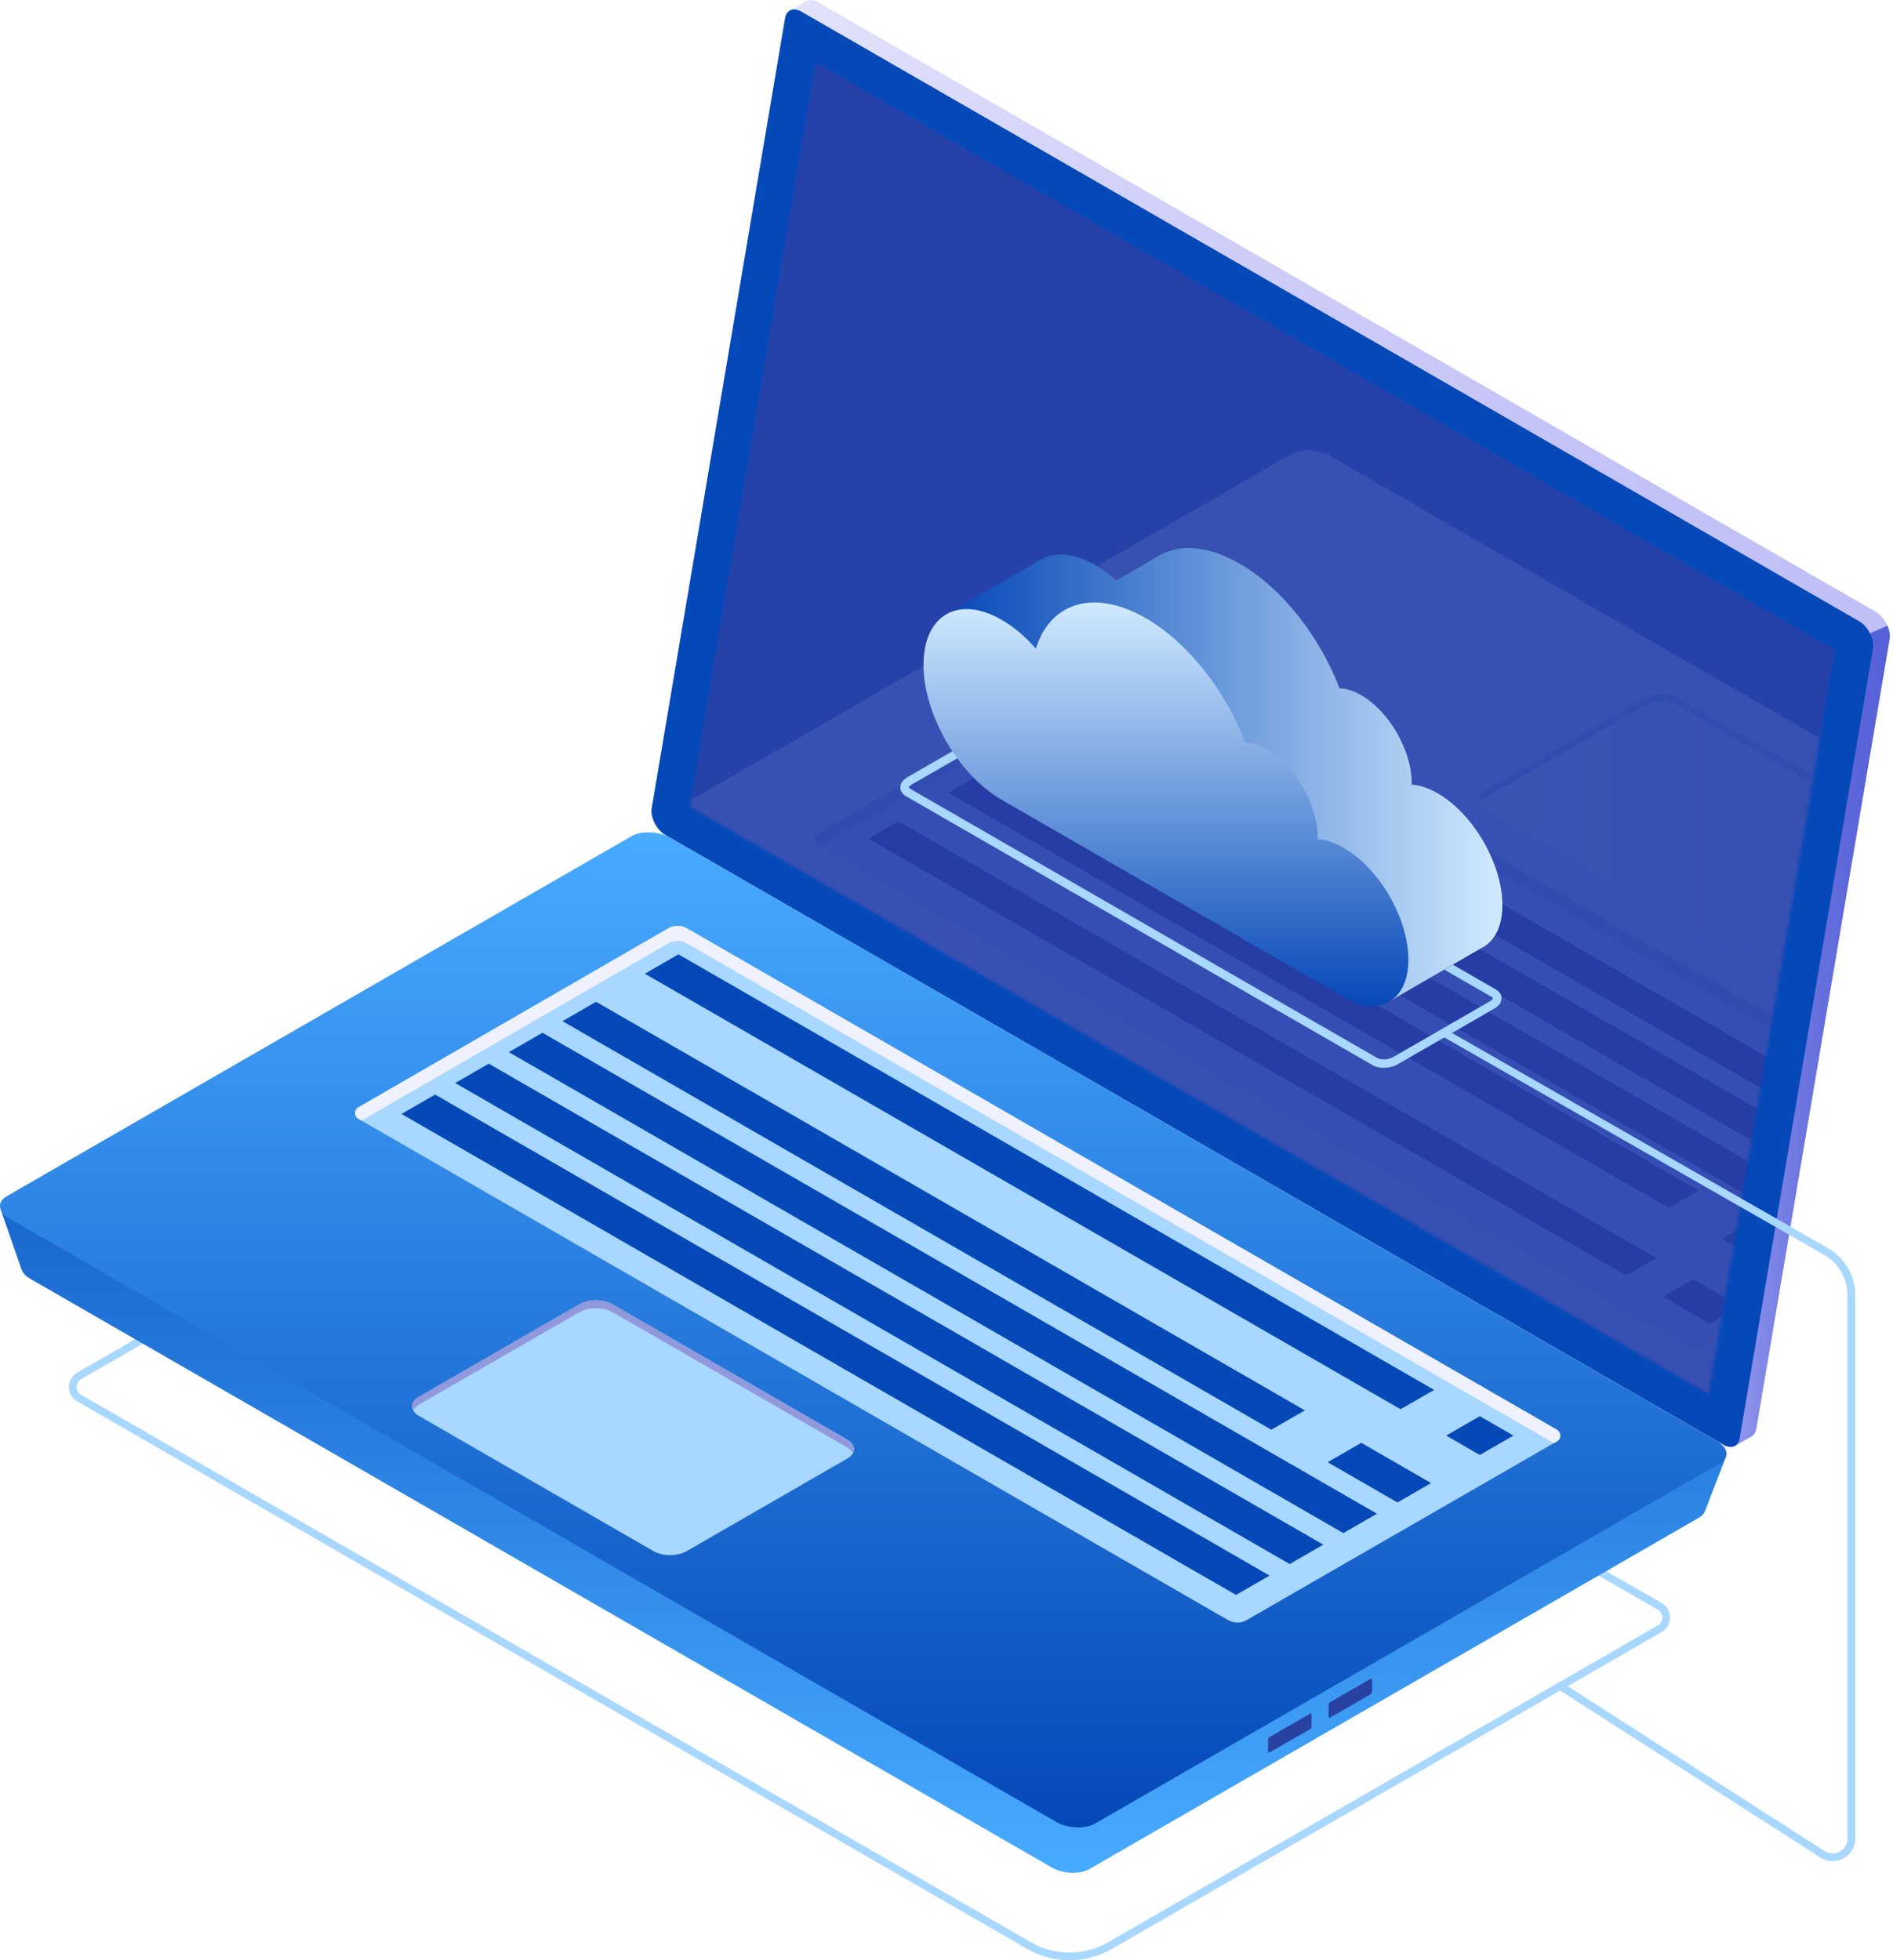
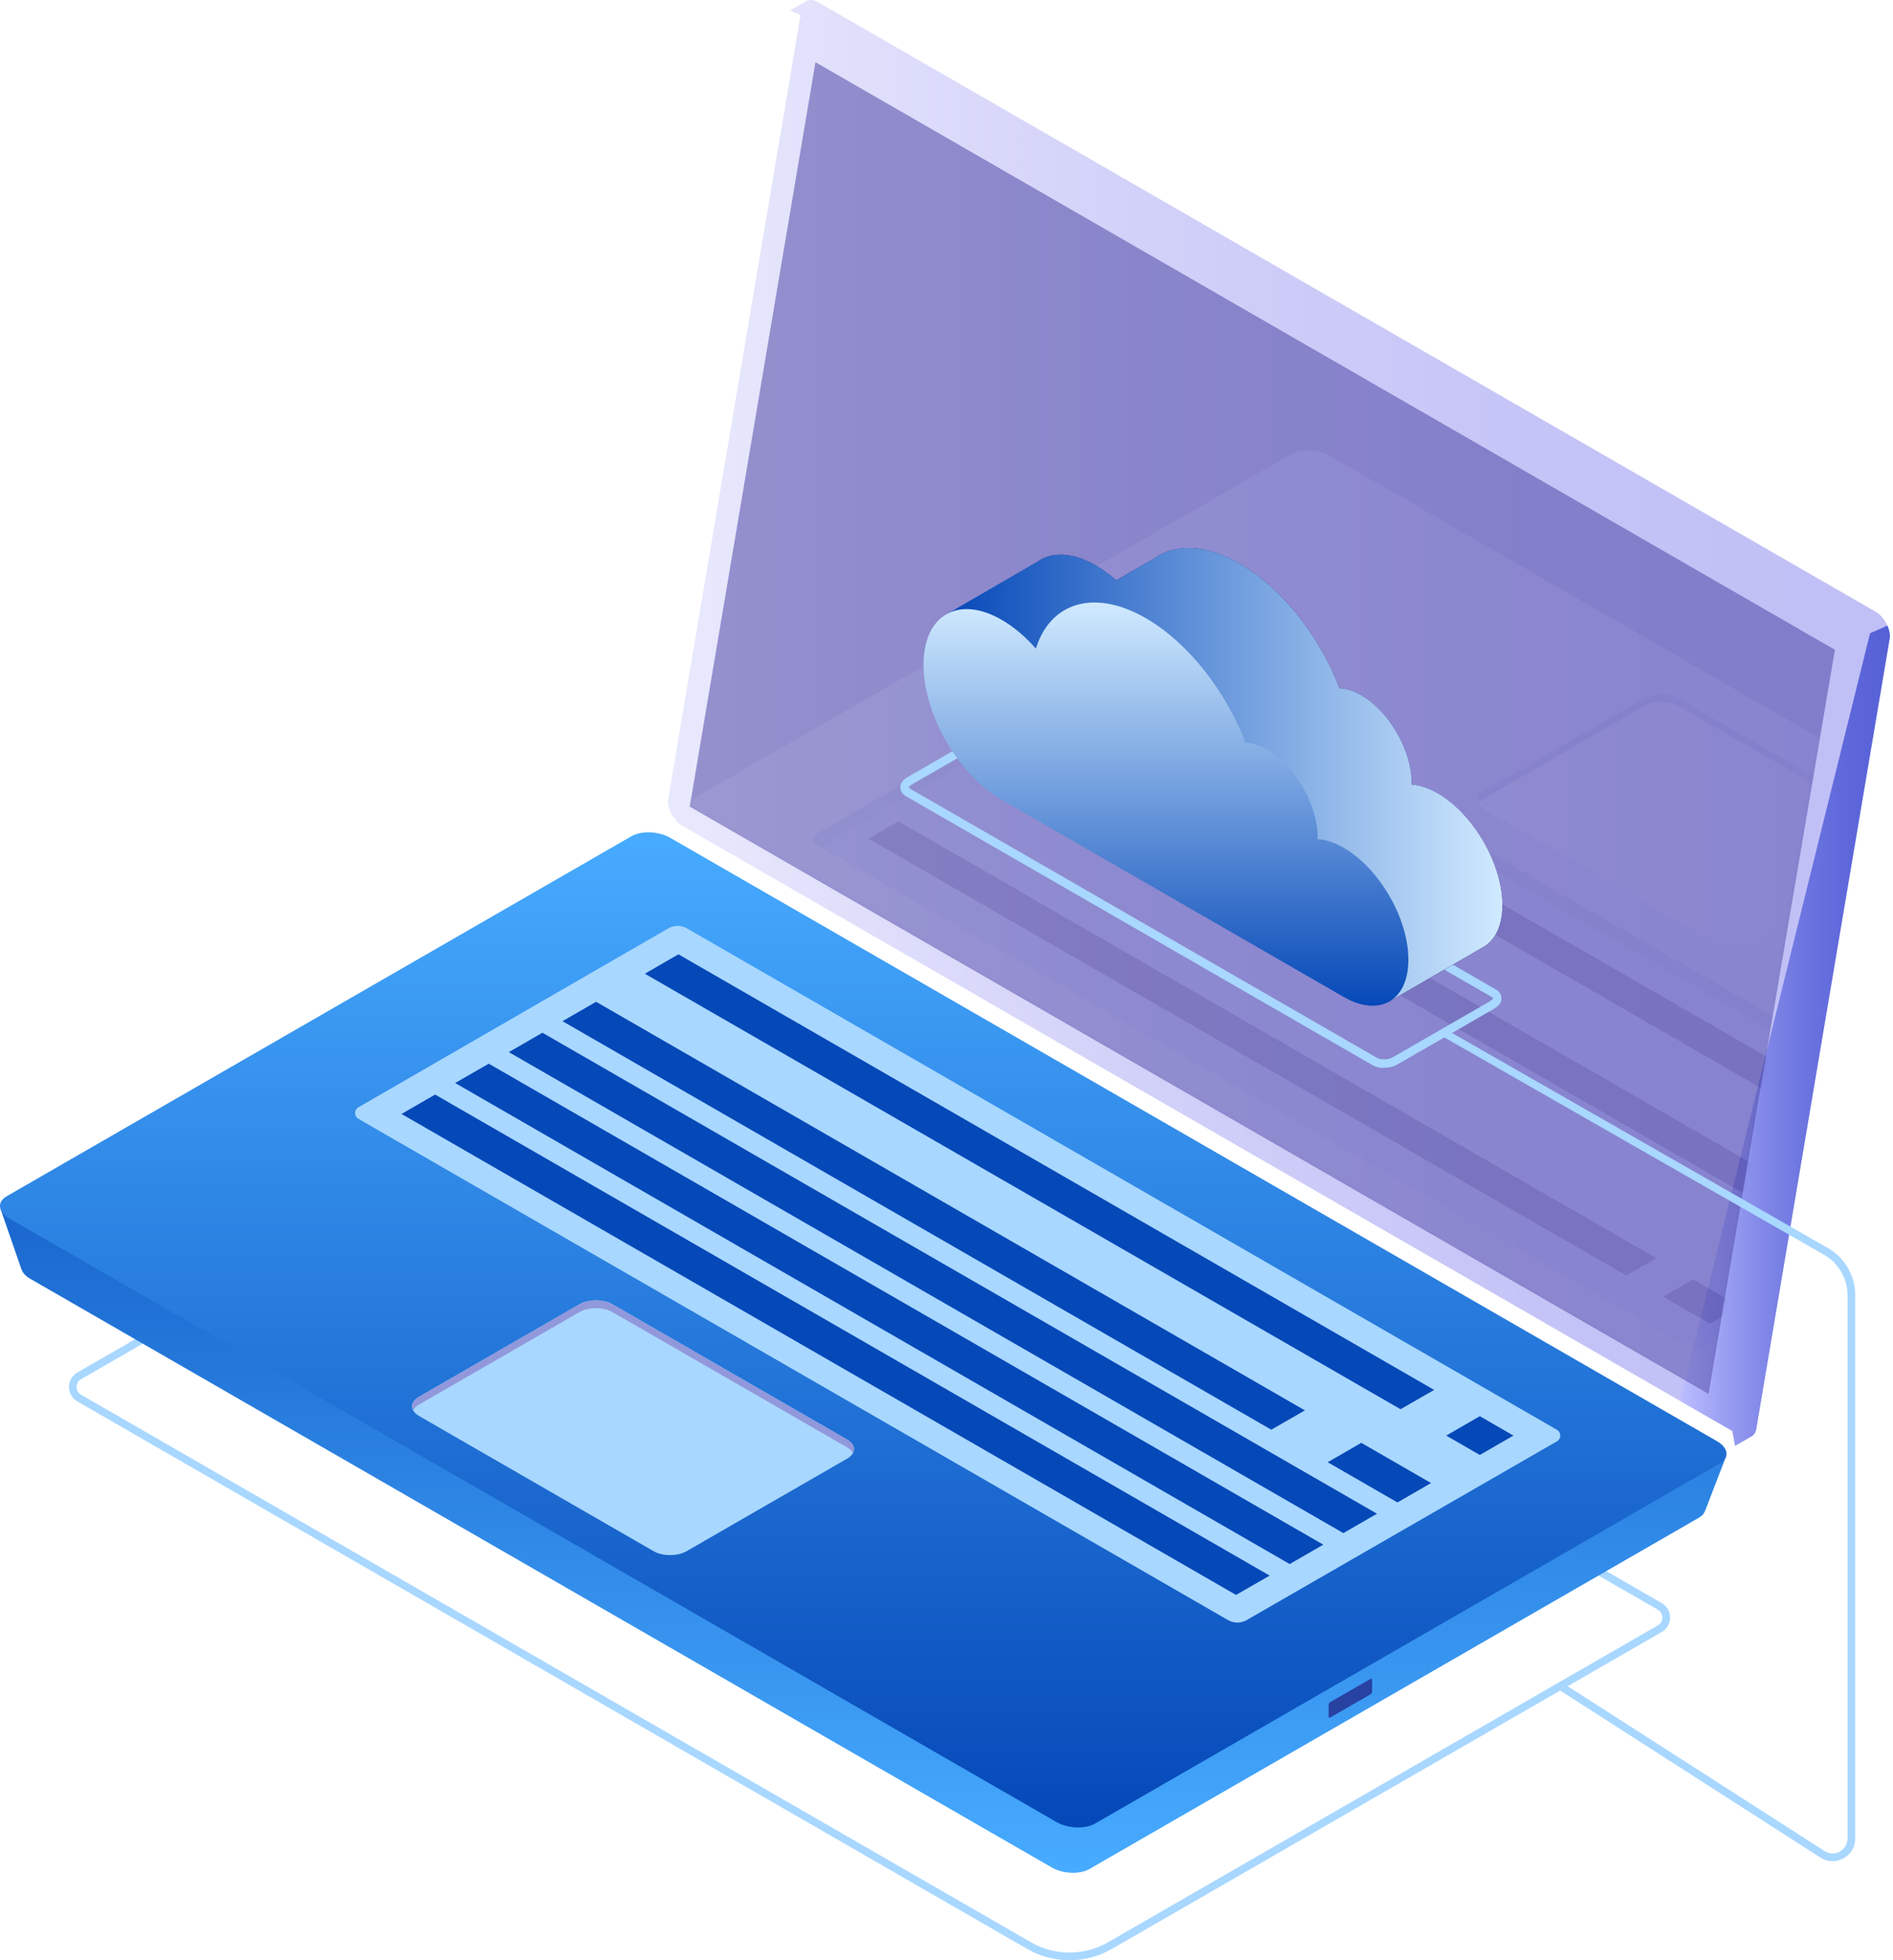
<svg xmlns="http://www.w3.org/2000/svg" width="476" height="493" viewBox="0 0 476 493" fill="none">
  <path d="M258.303 490.164L19.446 352.457C18.125 351.699 17.348 350.344 17.348 348.827C17.348 347.31 18.125 345.956 19.446 345.197L167.868 259.629L168.356 259.358L417.848 403.188C419.168 403.946 419.946 405.301 419.946 406.818C419.946 408.335 419.168 409.689 417.848 410.448L279.573 490.164C276.299 492.061 272.609 493 268.938 493C265.266 493 261.576 492.061 258.303 490.164ZM20.404 346.859C19.699 347.274 19.265 347.997 19.265 348.827C19.265 349.64 19.681 350.38 20.404 350.796L259.261 488.503C265.23 491.934 272.628 491.934 278.596 488.503L416.871 408.786C417.577 408.371 418.011 407.648 418.011 406.818C418.011 406.005 417.595 405.265 416.871 404.849L168.338 261.58L20.404 346.859Z" fill="#A8D7FF" />
  <path d="M168.029 200.898L201.309 3.756L198.632 2.637L202.647 0.343V0.361C203.425 -0.163 204.528 -0.127 205.74 0.578L471.691 153.888C473.88 155.153 475.526 158.385 475.146 160.643L441.613 359.338C441.432 360.368 440.925 361.054 440.22 361.361L436.277 363.637L435.608 359.97L435.825 360.043L171.483 207.635C169.313 206.371 167.649 203.156 168.029 200.898Z" fill="url(#paint0_linear_757_1798)" />
  <path d="M470.227 159.271L474.604 157.339C475.092 158.459 475.327 159.632 475.164 160.626L441.631 359.321C441.45 360.351 440.944 361.037 440.238 361.344L436.296 363.619L435.626 359.953L435.843 360.025L422.459 352.314L470.227 159.271Z" fill="url(#paint1_linear_757_1798)" />
-   <path d="M167.322 210.019L433.273 363.33C435.335 364.522 437.09 363.835 437.452 361.704L470.985 163.027C471.365 160.77 469.719 157.537 467.53 156.273L201.579 2.962C199.517 1.77 197.763 2.456 197.401 4.587L163.868 203.283C163.47 205.54 165.134 208.773 167.322 210.019Z" fill="#0548B8" />
  <g opacity="0.51">
    <path d="M205.052 15.639L461.399 163.423L429.62 350.56L173.436 202.866L205.052 15.639Z" fill="#453C9E" />
  </g>
  <path d="M0.145 304.092L14.65 311.66L160.178 227.753C162.62 226.344 166.87 226.525 169.674 228.15L420.685 372.847C423.091 371.51 434.034 366.255 434.034 366.255L428.716 380.071L428.698 380.053C428.481 380.667 428.011 381.244 427.215 381.696L273.945 470.063C271.504 471.472 267.253 471.291 264.45 469.666L7.596 321.611C6.439 320.942 5.733 320.148 5.444 319.317L5.426 319.335L0.145 304.092Z" fill="url(#paint2_linear_757_1798)" />
  <path d="M2.388 306.477L265.626 458.235C268.502 459.897 272.861 460.077 275.357 458.632L432.442 368.08C434.938 366.635 434.631 364.125 431.737 362.463L168.517 210.706C165.641 209.044 161.282 208.864 158.786 210.308L1.682 300.861C-0.814 302.306 -0.506 304.816 2.388 306.477Z" fill="url(#paint3_linear_757_1798)" />
  <path d="M345.027 425.402V422.512C345.027 422.241 344.864 422.115 344.647 422.223L334.464 428.093C334.265 428.219 334.084 428.526 334.084 428.797V431.687C334.084 431.958 334.247 432.084 334.464 431.976L344.647 426.106C344.864 425.998 345.027 425.691 345.027 425.402Z" fill="#2842A2" />
-   <path d="M329.798 434.178V431.289C329.798 431.018 329.635 430.891 329.418 431L319.235 436.869C319.036 436.996 318.855 437.303 318.855 437.573V440.463C318.855 440.734 319.018 440.86 319.235 440.752L329.418 434.883C329.635 434.774 329.798 434.467 329.798 434.178Z" fill="#2842A2" />
  <path d="M391.494 359.591L172.75 233.497C171.285 232.648 169.494 232.648 168.029 233.497L90.128 278.484C89.007 279.134 89.007 280.742 90.128 281.392L308.782 407.45C310.247 408.299 312.038 408.299 313.484 407.45L391.494 362.499C392.615 361.867 392.615 360.242 391.494 359.591Z" fill="#A8D7FF" />
-   <path d="M391.494 362.5L390.716 362.951L172.75 237.29C171.285 236.441 169.494 236.459 168.029 237.29L90.906 281.844L90.128 281.392C89.007 280.742 89.007 279.135 90.128 278.485L168.029 233.479C169.494 232.631 171.285 232.631 172.75 233.479L391.512 359.592C392.615 360.242 392.615 361.867 391.494 362.5Z" fill="#EFF1FF" />
  <path d="M162.15 244.892L352.172 354.425L360.619 349.567L170.597 240.016L162.15 244.892Z" fill="#0548B8" />
  <path d="M141.441 256.83L319.671 359.573L328.117 354.715L149.888 251.954L141.441 256.83Z" fill="#0548B8" />
  <path d="M127.949 264.613L337.795 385.579L346.241 380.703L136.396 259.737L127.949 264.613Z" fill="#0548B8" />
  <path d="M114.455 272.381L324.3 393.364L332.747 388.488L122.902 267.522L114.455 272.381Z" fill="#0548B8" />
  <path d="M100.963 280.164L310.808 401.13L319.255 396.272L109.41 275.288L100.963 280.164Z" fill="#0548B8" />
  <path d="M363.658 361.054L372.105 365.93L380.551 361.054L372.105 356.178L363.658 361.054Z" fill="#0548B8" />
  <path d="M333.852 367.754L351.396 377.868L359.843 372.992L342.298 362.878L333.852 367.754Z" fill="#0548B8" />
  <path d="M164.322 390.112L105.34 356.106C103.043 354.769 103.043 352.62 105.34 351.302L145.674 328.04C147.971 326.704 151.715 326.704 154.03 328.04L213.012 362.047C215.309 363.384 215.309 365.533 213.012 366.851L172.678 390.112C170.363 391.449 166.619 391.449 164.322 390.112Z" fill="#A8D7FF" />
  <path d="M213.01 364.016L154.029 330.009C151.732 328.673 147.987 328.673 145.672 330.009L105.338 353.27C104.633 353.686 104.163 354.173 103.891 354.697C103.276 353.541 103.747 352.223 105.338 351.302L145.672 328.04C147.969 326.704 151.713 326.704 154.029 328.04L213.01 362.047C214.602 362.968 215.072 364.269 214.457 365.443C214.186 364.919 213.716 364.431 213.01 364.016Z" fill="#9198DB" />
  <g opacity="0.11">
    <mask id="mask0_757_1798" style="mask-type:luminance" maskUnits="userSpaceOnUse" x="173" y="15" width="289" height="336">
      <path d="M205.054 15.64L461.401 163.424L429.622 350.561L173.438 202.867L205.054 15.64Z" fill="white" />
    </mask>
    <g mask="url(#mask0_757_1798)">
      <path d="M168.244 210.399L431.483 362.157C434.358 363.818 438.717 363.999 441.213 362.554L598.299 272.002C600.795 270.557 600.488 268.047 597.594 266.385L334.374 114.627C331.498 112.966 327.139 112.785 324.643 114.23L167.557 204.783C165.061 206.227 165.369 208.738 168.244 210.399Z" fill="url(#paint4_linear_757_1798)" />
      <path d="M432.279 237.615L373.297 203.608C371 202.272 371 200.123 373.297 198.805L413.631 175.543C415.928 174.207 419.672 174.207 421.987 175.543L480.969 209.55C483.266 210.887 483.266 213.036 480.969 214.354L440.635 237.615C438.32 238.934 434.576 238.934 432.279 237.615Z" fill="url(#paint5_linear_757_1798)" />
      <path d="M480.97 211.519L421.97 177.512C419.673 176.175 415.929 176.175 413.614 177.512L373.28 200.773C372.574 201.188 372.104 201.676 371.833 202.2C371.218 201.044 371.688 199.726 373.28 198.805L413.614 175.543C415.911 174.207 419.655 174.207 421.97 175.543L480.952 209.55C482.543 210.471 483.014 211.772 482.399 212.945C482.145 212.422 481.675 211.916 480.97 211.519Z" fill="#9198DB" />
      <path d="M506.887 290.747L288.125 164.635C286.66 163.786 284.869 163.786 283.404 164.635L205.503 209.64C204.382 210.29 204.382 211.897 205.503 212.548L424.157 338.606C425.622 339.437 427.413 339.455 428.859 338.606L506.869 293.655C508.008 293.005 508.008 291.397 506.887 290.747Z" fill="#ADB1F2" />
      <path d="M506.887 293.655L506.109 294.106L288.125 168.445C286.66 167.596 284.869 167.596 283.404 168.445L206.281 212.999L205.503 212.548C204.382 211.897 204.382 210.29 205.503 209.64L283.404 164.635C284.869 163.786 286.66 163.786 288.125 164.635L506.887 290.747C508.008 291.397 508.008 293.005 506.887 293.655Z" fill="#9198DB" />
      <path d="M225.906 206.57L416.488 316.429L408.928 320.781L218.363 210.923L225.906 206.57Z" fill="#24126A" />
-       <path d="M245.982 194.994L427.123 299.417L419.581 303.769L238.439 199.347L245.982 194.994Z" fill="#24126A" />
-       <path d="M440.654 307.22L457.565 316.972L450.023 321.325L433.111 311.572L440.654 307.22Z" fill="#24126A" />
+       <path d="M440.654 307.22L457.565 316.972L450.023 321.325L440.654 307.22Z" fill="#24126A" />
      <path d="M425.712 321.757L437.487 328.547L429.945 332.9L418.17 326.109L425.712 321.757Z" fill="#24126A" />
      <path d="M258.57 187.752L470.151 309.711L462.609 314.063L251.027 192.086L258.57 187.752Z" fill="#24126A" />
-       <path d="M271.16 180.491L482.742 302.468L475.181 306.82L263.6 184.844L271.16 180.491Z" fill="#24126A" />
      <path d="M283.73 173.231L495.311 295.208L487.769 299.561L276.188 177.584L283.73 173.231Z" fill="#24126A" />
    </g>
  </g>
  <path d="M460.803 468.096C461.725 468.096 462.666 467.861 463.534 467.391C465.379 466.38 466.5 464.52 466.5 462.407V325.747C466.5 320.853 463.859 316.302 459.609 313.882L363.567 258.908C363.097 258.637 362.518 258.799 362.247 259.269C361.975 259.738 362.138 260.316 362.608 260.587L458.65 315.562C462.304 317.656 464.565 321.557 464.565 325.747V462.407C464.565 463.797 463.841 465.025 462.611 465.694C461.381 466.362 459.971 466.308 458.795 465.549L392.868 423.235C392.416 422.946 391.819 423.072 391.529 423.524C391.24 423.975 391.367 424.571 391.819 424.86L457.746 467.175C458.686 467.789 459.735 468.096 460.803 468.096Z" fill="#A8D7FF" />
  <path d="M345.208 267.937L227.805 200.248C226.901 199.724 226.395 198.93 226.395 198.045C226.395 197.051 227.046 196.112 228.185 195.462L252.584 181.393C254.411 180.346 257.124 180.238 258.752 181.177L376.155 248.865C377.059 249.389 377.566 250.184 377.566 251.069C377.566 252.062 376.915 253.001 375.775 253.651L351.376 267.72C350.399 268.28 349.151 268.569 347.957 268.569C346.944 268.587 345.95 268.37 345.208 267.937ZM253.652 183.254L229.252 197.322C228.673 197.647 228.547 197.954 228.547 198.045C228.547 198.117 228.655 198.243 228.891 198.388L346.293 266.076C347.27 266.636 349.133 266.546 350.309 265.86L374.708 251.791C375.287 251.466 375.413 251.159 375.413 251.069C375.413 250.996 375.305 250.87 375.07 250.726L257.667 183.037C257.251 182.784 256.654 182.676 256.003 182.676C255.171 182.676 254.303 182.874 253.652 183.254Z" fill="#A8D7FF" />
  <path d="M275.502 142.186C278.595 143.974 281.507 146.466 284.111 149.428C287.711 137.869 298.726 134.275 311.73 141.77C322.492 147.983 331.879 160.191 336.835 173.122C338.481 173.176 340.308 173.718 342.261 174.838C349.279 178.883 354.976 188.744 354.976 196.835C354.976 197.016 354.958 197.16 354.958 197.341C356.966 197.485 359.172 198.189 361.506 199.526C370.495 204.709 377.784 217.297 377.784 227.663C377.784 238.03 370.495 242.22 361.506 237.036L275.502 187.462C264.65 181.213 255.859 166.007 255.859 153.491C255.859 140.976 264.65 135.919 275.502 142.186Z" fill="url(#paint6_linear_757_1798)" />
  <path d="M275.501 142.185C277.292 143.215 279.028 144.497 280.674 145.96L290.297 140.415C295.578 136.713 303.229 136.876 311.73 141.77C322.491 147.982 331.879 160.191 336.834 173.122C338.48 173.176 340.307 173.718 342.26 174.838C349.278 178.883 354.976 188.744 354.976 196.835C354.976 197.015 354.958 197.16 354.958 197.34C356.965 197.485 359.172 198.189 361.505 199.526C370.494 204.709 377.783 217.296 377.783 227.663C377.783 232.792 375.993 236.404 373.099 238.138L373.026 238.174H373.008L349.459 251.827L344.322 227.121L275.519 187.461C264.667 181.213 255.877 166.006 255.877 153.491C255.859 140.993 264.649 135.918 275.501 142.185Z" fill="url(#paint7_radial_757_1798)" />
  <path d="M237.627 154.719L261.502 140.867C265.065 138.754 270.021 139.007 275.501 142.168C277.292 143.197 279.028 144.479 280.674 145.942L290.296 140.398C295.578 136.696 303.228 136.858 311.729 141.752C322.491 147.965 331.878 160.173 336.834 173.104C338.48 173.159 340.307 173.7 342.26 174.82C349.278 178.865 354.975 188.726 354.975 196.817C354.975 196.998 354.957 197.142 354.957 197.323C356.965 197.467 359.172 198.172 361.505 199.508C370.494 204.691 377.783 217.279 377.783 227.645C377.783 232.774 375.992 236.386 373.099 238.12L373.026 238.156H373.008L349.459 251.81L344.322 227.104L275.519 187.444C266.729 182.369 259.277 171.425 256.781 160.787L237.627 154.719Z" fill="url(#paint8_linear_757_1798)" />
  <path d="M251.861 155.875C254.954 157.663 257.866 160.155 260.471 163.117C264.07 151.559 275.085 147.965 288.089 155.46C298.851 161.672 308.238 173.881 313.194 186.812C314.84 186.866 316.667 187.408 318.62 188.527C325.638 192.573 331.336 202.434 331.336 210.524C331.336 210.705 331.317 210.85 331.317 211.03C333.325 211.175 335.532 211.879 337.865 213.215C346.854 218.399 354.143 230.986 354.143 241.353C354.143 251.719 346.854 255.909 337.865 250.726L251.861 201.151C241.009 194.903 232.219 179.696 232.219 167.181C232.219 154.665 241.009 149.626 251.861 155.875Z" fill="url(#paint9_linear_757_1798)" />
  <defs>
    <linearGradient id="paint0_linear_757_1798" x1="475.209" y1="181.811" x2="167.981" y2="181.811" gradientUnits="userSpaceOnUse">
      <stop stop-color="#C0BFF6" />
      <stop offset="0.294" stop-color="#C5C4F7" />
      <stop offset="0.64" stop-color="#D3D2F9" />
      <stop offset="1" stop-color="#E9E9FD" />
    </linearGradient>
    <linearGradient id="paint1_linear_757_1798" x1="475.207" y1="260.484" x2="422.453" y2="260.484" gradientUnits="userSpaceOnUse">
      <stop stop-color="#5761D7" />
      <stop offset="0.178" stop-color="#5C66D9" />
      <stop offset="0.388" stop-color="#6A73DF" />
      <stop offset="0.613" stop-color="#8289E8" />
      <stop offset="0.849" stop-color="#A3A7F5" />
      <stop offset="1" stop-color="#BCBEFF" />
    </linearGradient>
    <linearGradient id="paint2_linear_757_1798" x1="217.089" y1="226.804" x2="217.089" y2="471.013" gradientUnits="userSpaceOnUse">
      <stop stop-color="#0548B8" />
      <stop offset="1" stop-color="#47ABFF" />
    </linearGradient>
    <linearGradient id="paint3_linear_757_1798" x1="217.062" y1="209.332" x2="217.062" y2="459.609" gradientUnits="userSpaceOnUse">
      <stop stop-color="#47ABFF" />
      <stop offset="1" stop-color="#0548B8" />
    </linearGradient>
    <linearGradient id="paint4_linear_757_1798" x1="454.117" y1="238.394" x2="19.979" y2="238.394" gradientUnits="userSpaceOnUse">
      <stop stop-color="#C0BFF6" />
      <stop offset="0.294" stop-color="#C5C4F7" />
      <stop offset="0.64" stop-color="#D3D2F9" />
      <stop offset="1" stop-color="#E9E9FD" />
    </linearGradient>
    <linearGradient id="paint5_linear_757_1798" x1="482.691" y1="206.572" x2="371.564" y2="206.572" gradientUnits="userSpaceOnUse">
      <stop stop-color="#C0BFF6" />
      <stop offset="0.294" stop-color="#C5C4F7" />
      <stop offset="0.64" stop-color="#D3D2F9" />
      <stop offset="1" stop-color="#E9E9FD" />
    </linearGradient>
    <linearGradient id="paint6_linear_757_1798" x1="377.767" y1="213.137" x2="255.854" y2="213.137" gradientUnits="userSpaceOnUse">
      <stop stop-color="#5761D7" />
      <stop offset="0.178" stop-color="#5C66D9" />
      <stop offset="0.388" stop-color="#6A73DF" />
      <stop offset="0.613" stop-color="#8289E8" />
      <stop offset="0.849" stop-color="#A3A7F5" />
      <stop offset="1" stop-color="#BCBEFF" />
    </linearGradient>
    <radialGradient id="paint7_radial_757_1798" cx="0" cy="0" r="1" gradientUnits="userSpaceOnUse" gradientTransform="translate(349.115 176.597) rotate(180) scale(58.155 58.068)">
      <stop stop-color="#2B237C" />
      <stop offset="1" stop-color="#180D5B" />
    </radialGradient>
    <linearGradient id="paint8_linear_757_1798" x1="377.783" y1="194.818" x2="237.627" y2="194.818" gradientUnits="userSpaceOnUse">
      <stop stop-color="#D0EAFF" />
      <stop offset="1" stop-color="#0548B8" />
    </linearGradient>
    <linearGradient id="paint9_linear_757_1798" x1="293.181" y1="151.53" x2="293.181" y2="252.948" gradientUnits="userSpaceOnUse">
      <stop stop-color="#D0EAFF" />
      <stop offset="1" stop-color="#0548B8" />
    </linearGradient>
  </defs>
</svg>